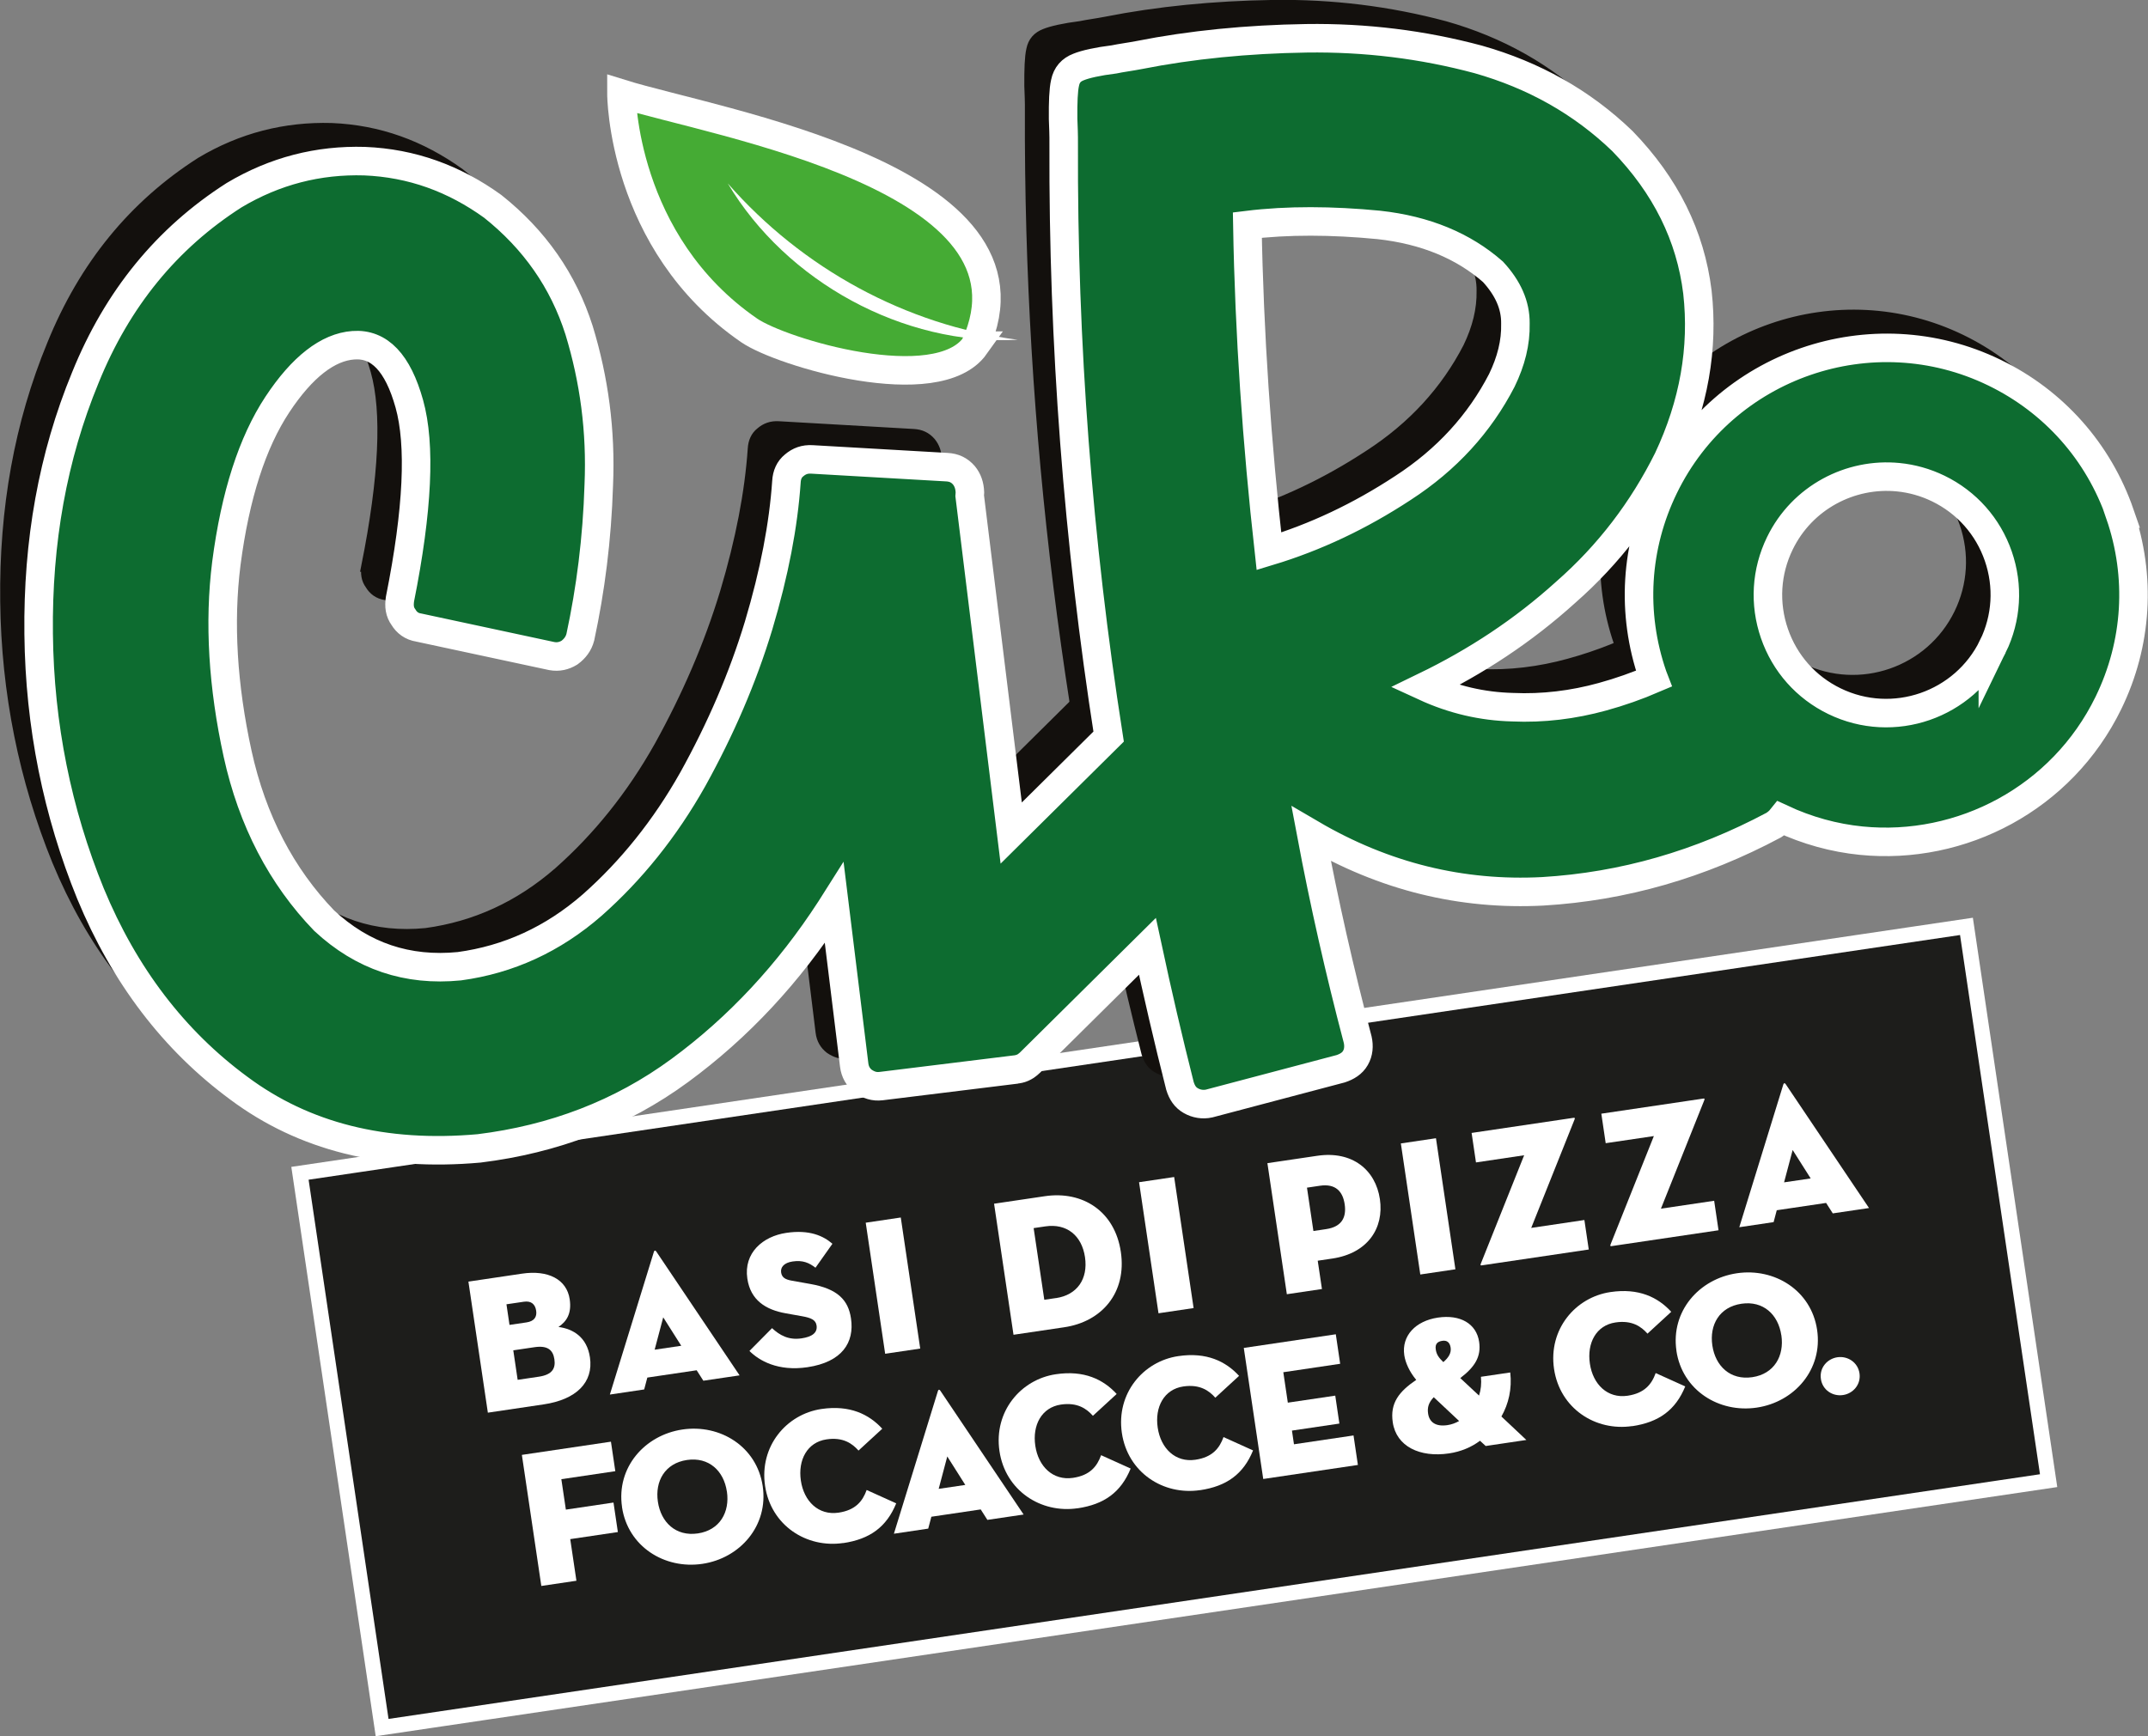
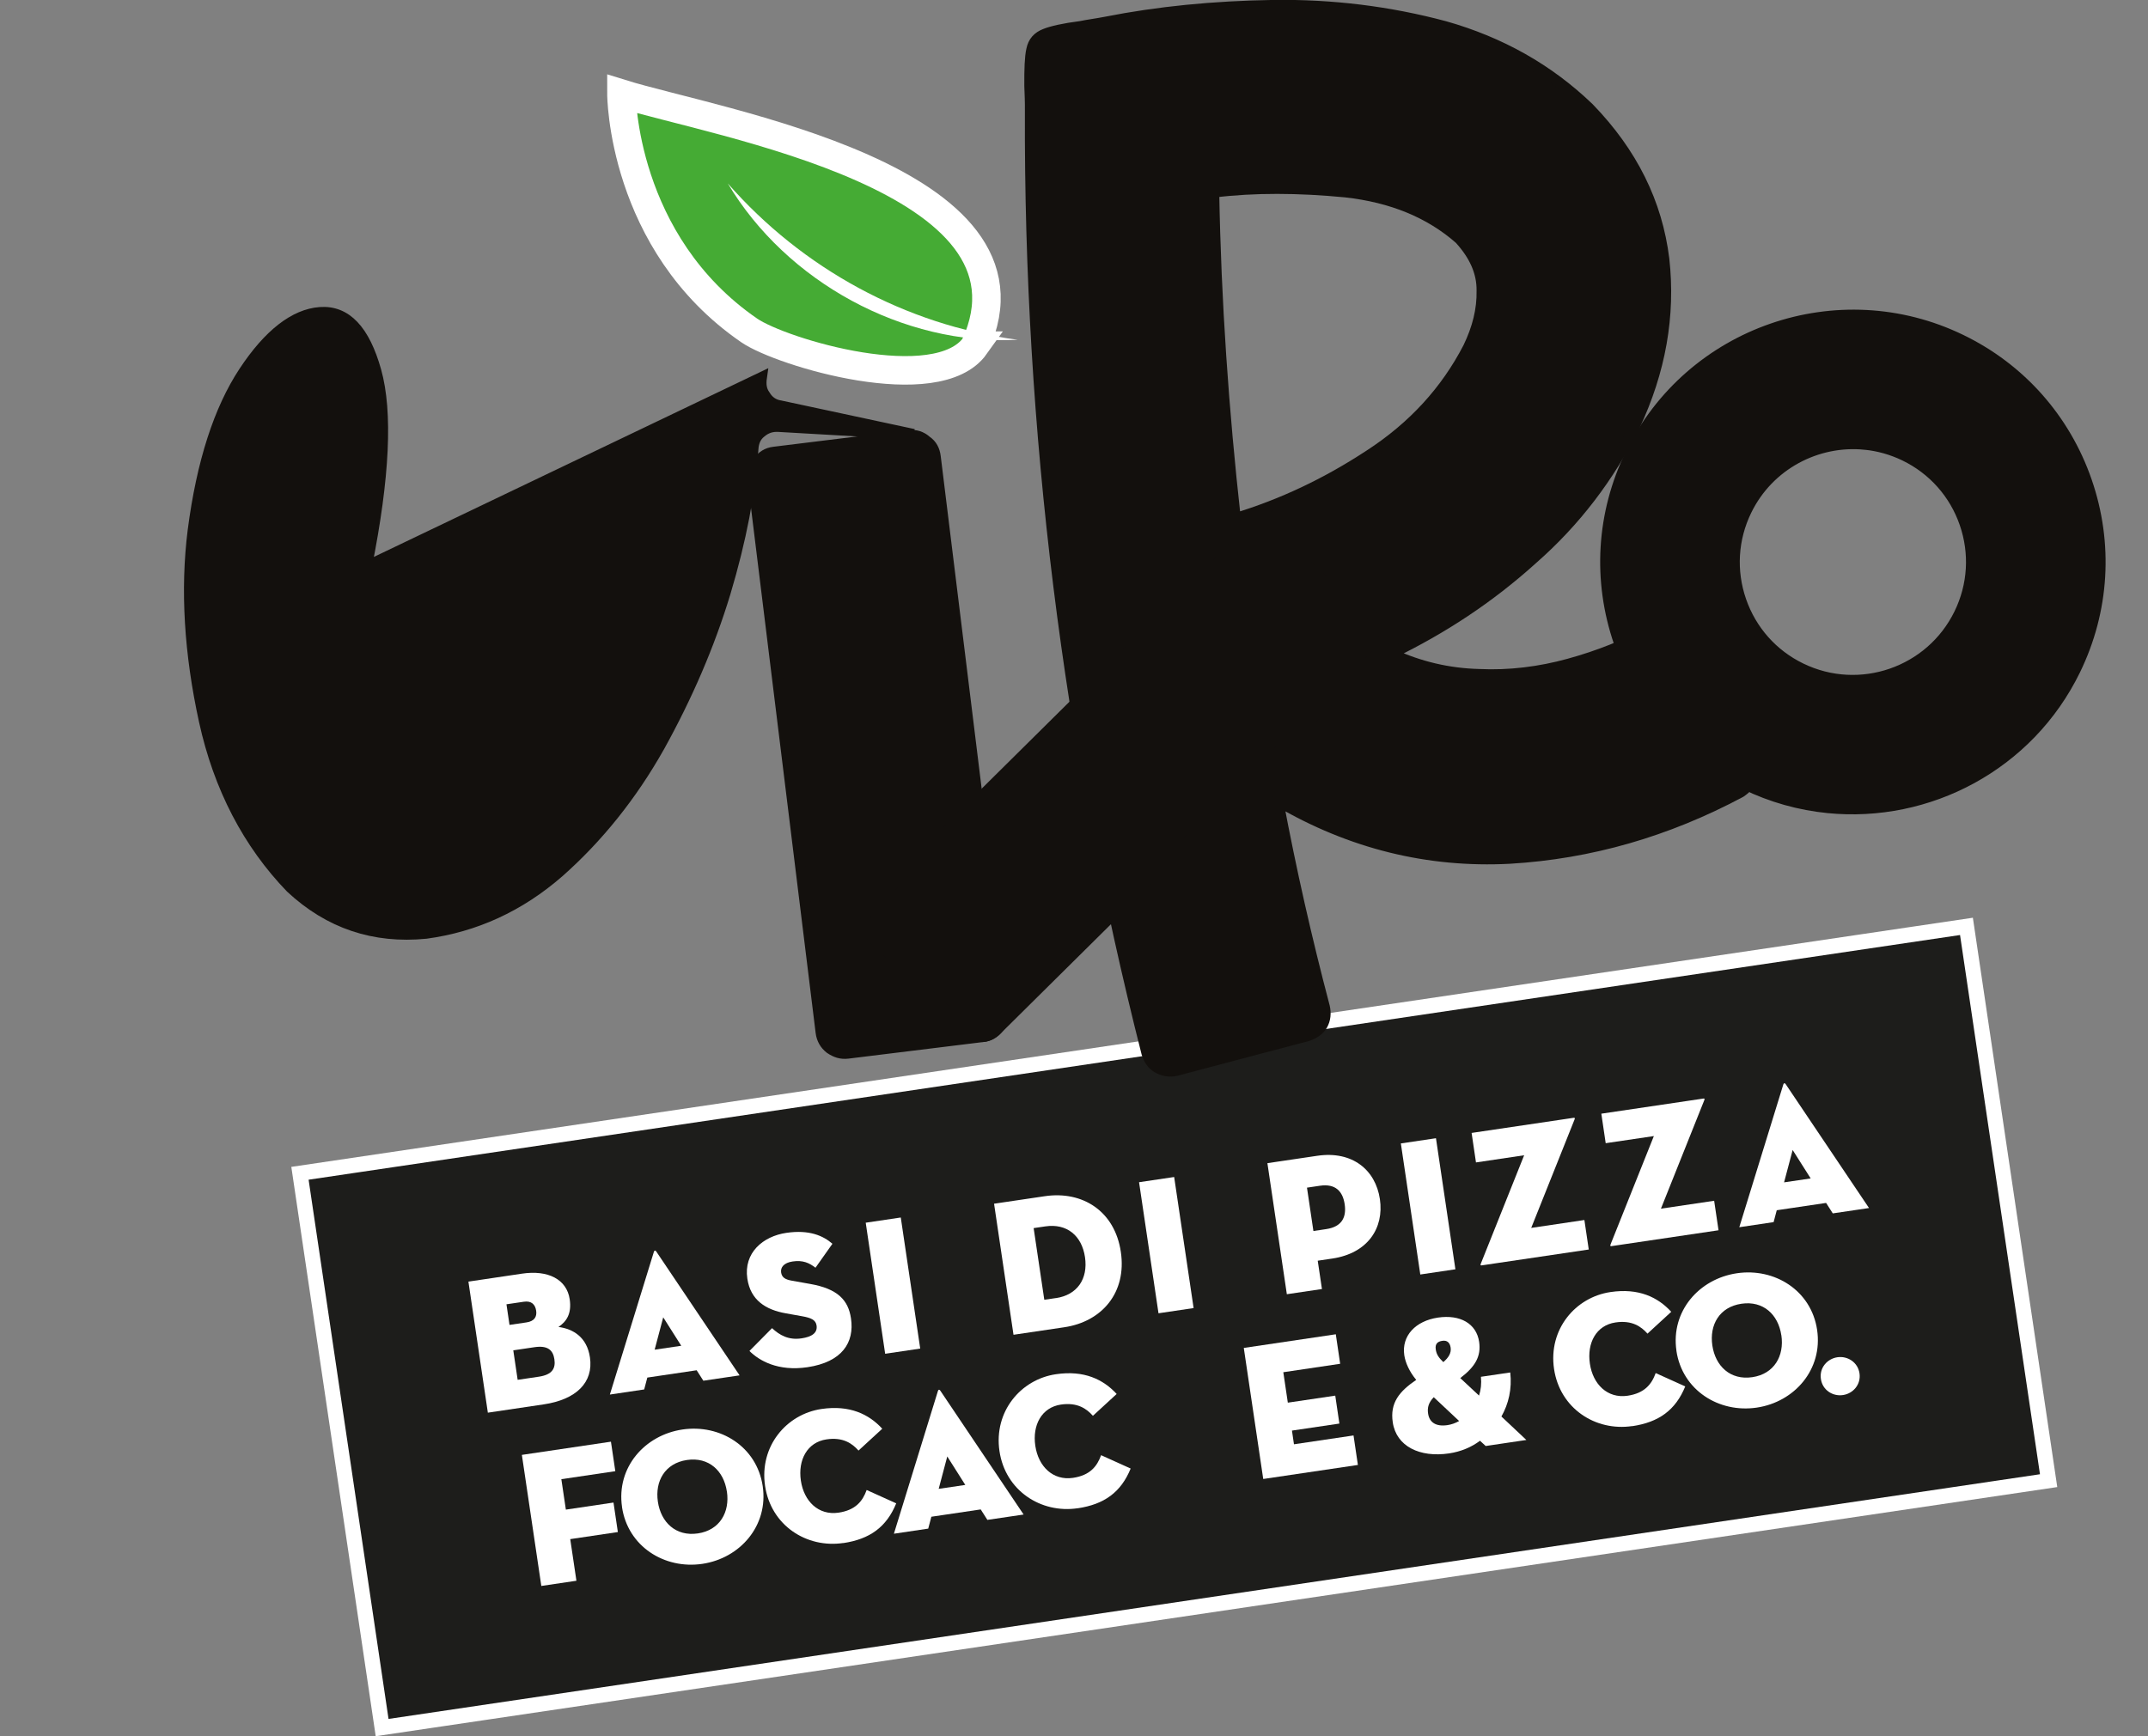
<svg xmlns="http://www.w3.org/2000/svg" id="Livello_1" data-name="Livello 1" viewBox="0 0 437.48 353.7">
  <rect x="0" y="0" width="437.48" height="353.7" fill="#808080" stroke="none" />
  <defs>
    <style>
      .cls-1 {
        fill: #0d6c30;
      }

      .cls-1, .cls-2, .cls-3, .cls-4 {
        stroke-miterlimit: 10;
      }

      .cls-1, .cls-2, .cls-4 {
        stroke: #fff;
      }

      .cls-1, .cls-4 {
        stroke-width: 5.81px;
      }

      .cls-2 {
        fill: #1d1d1b;
        stroke-width: 3.1px;
      }

      .cls-3 {
        fill: #13100d;
        stroke: #13100d;
        stroke-width: 2.18px;
      }

      .cls-5 {
        fill: #fff;
      }

      .cls-4 {
        fill: #45ab34;
      }
    </style>
  </defs>
  <rect class="cls-2" x="67.61" y="213.25" width="343.12" height="114.15" transform="translate(-37.05 37.99) rotate(-8.43)" />
  <g>
    <path class="cls-5" d="M95.4,261.09l10.91-1.62c5.3-.79,9.12,1.14,9.72,5.22.44,2.98-.69,4.56-2.29,5.64,3.03.39,5.81,2.11,6.41,6.19.76,5.1-2.78,8.6-9.41,9.58l-11.38,1.69-3.96-26.7ZM107.23,269.4c1.57-.23,2.16-1.12,1.97-2.38-.19-1.26-.95-2.07-2.52-1.83l-3.53.52.62,4.2,3.46-.51ZM109.75,280.46c2.75-.41,3.44-1.71,3.16-3.56-.27-1.84-1.34-2.85-4.05-2.45l-4.32.64.89,6.01,4.32-.64Z" />
    <path class="cls-5" d="M131.2,283.06l-6.99,1.04,8.97-29.09c.08-.29.31-.33.47-.07l16.98,25.25-7.38,1.09-1.36-2.13s-10.05,1.49-10.05,1.49l-.64,2.42ZM135.08,268.36l-1.75,6.6,5.42-.8-3.67-5.79Z" />
    <path class="cls-5" d="M152.63,275.23l4.61-4.66c1.53,1.42,3.34,2.48,6.01,2.08,2.12-.31,3.28-1.13,3.06-2.62-.17-1.14-1.11-1.56-2.97-1.89l-3.3-.59c-4.08-.72-7.18-2.67-7.83-7.07-.78-5.26,3.18-8.62,7.93-9.32,4.71-.7,7.55.61,9.4,2.22l-3.45,4.88c-1.27-.98-2.56-1.59-4.68-1.27-1.73.26-2.47,1.17-2.32,2.23.15,1.02.82,1.44,2.18,1.68l3.71.66c5.6.98,7.79,3.26,8.34,7.03.73,4.91-1.81,8.89-8.88,9.94-6.01.89-9.83-1.35-11.8-3.31Z" />
    <path class="cls-5" d="M176.32,249.09l7.14-1.06,3.96,26.7-7.14,1.06-3.96-26.7Z" />
    <path class="cls-5" d="M202.47,245.22l10.33-1.53c7.7-1.14,14.26,3.06,15.48,11.35,1.23,8.28-3.83,14.21-11.53,15.35l-10.33,1.53-3.96-26.7ZM215.07,264.45c4.32-.64,6.56-3.9,5.91-8.34-.66-4.44-3.75-6.91-8.07-6.27l-2.39.35,2.17,14.6,2.39-.35Z" />
    <path class="cls-5" d="M231.99,240.84l7.15-1.06,3.96,26.7-7.15,1.06-3.96-26.7Z" />
    <path class="cls-5" d="M269.24,262.6l-7.15,1.06-3.96-26.7,10.13-1.5c7.18-1.07,11.9,2.89,12.78,8.82.88,5.93-2.5,11.04-9.68,12.11l-2.98.44.86,5.77ZM270.12,250.39c3.22-.48,4.13-2.46,3.75-5.05-.38-2.59-1.83-4.26-5.05-3.78l-2.63.39,1.31,8.83,2.63-.39Z" />
    <path class="cls-5" d="M285.31,232.94l7.15-1.06,3.96,26.7-7.15,1.06-3.96-26.7Z" />
    <path class="cls-5" d="M301.61,257.4l8.81-22.05-9.81,1.46-.89-6.01,20.77-3.08c.24-.03.33.03.18.38l-8.81,22.05,10.83-1.61.89,6.01-21.79,3.23c-.24.03-.33-.03-.18-.38Z" />
    <path class="cls-5" d="M328.03,253.49l8.81-22.05-9.81,1.45-.89-6.01,20.77-3.08c.24-.04.33.03.18.38l-8.81,22.05,10.84-1.61.89,6.01-21.79,3.23c-.24.04-.33-.03-.18-.38Z" />
    <path class="cls-5" d="M361.23,248.97l-6.99,1.04,8.97-29.09c.08-.29.31-.33.47-.07l16.98,25.25-7.38,1.09-1.36-2.13s-10.05,1.49-10.05,1.49l-.64,2.42ZM365.11,234.27l-1.75,6.6,5.42-.8-3.67-5.79Z" />
    <path class="cls-5" d="M106.29,296.39l18.14-2.69.89,6.01-10.99,1.63.92,6.2,9.7-1.44.89,6.01-9.7,1.44,1.26,8.48-7.15,1.06-3.96-26.7Z" />
    <path class="cls-5" d="M126.69,307.01c-1.19-8.05,4.61-14.65,12.3-15.79,7.7-1.14,15.16,3.49,16.35,11.54,1.19,8.05-4.6,14.69-12.3,15.83-7.7,1.14-15.17-3.53-16.36-11.58ZM148.04,303.85c-.62-4.2-3.66-7.08-8.13-6.42s-6.54,4.3-5.92,8.5c.62,4.2,3.66,7.12,8.14,6.46s6.54-4.34,5.92-8.54Z" />
    <path class="cls-5" d="M171.75,314.34c-7.5,1.11-14.74-3.59-15.93-11.64-1.19-8.05,4.33-14.6,11.48-15.66,5.77-.85,9.67,1.06,12.39,4.02l-4.84,4.45c-1.25-1.42-3.14-2.79-6.52-2.28-3.93.58-5.84,4.2-5.22,8.4.62,4.2,3.58,7.13,7.67,6.53,3.46-.51,4.91-2.33,5.73-4.62l6.02,2.72c-1.97,4.83-5.38,7.3-10.8,8.1Z" />
    <path class="cls-5" d="M189.05,311.41l-6.99,1.04,8.97-29.09c.08-.29.31-.33.47-.07l16.98,25.25-7.38,1.09-1.36-2.13s-10.05,1.49-10.05,1.49l-.64,2.42ZM192.93,296.71l-1.75,6.6,5.42-.8-3.67-5.8Z" />
    <path class="cls-5" d="M219.49,307.26c-7.5,1.11-14.74-3.59-15.93-11.64-1.19-8.05,4.33-14.6,11.48-15.66,5.77-.86,9.67,1.06,12.39,4.02l-4.84,4.45c-1.25-1.42-3.14-2.79-6.52-2.29-3.93.58-5.84,4.2-5.21,8.4.62,4.2,3.58,7.13,7.67,6.53,3.46-.51,4.91-2.33,5.73-4.62l6.02,2.72c-1.97,4.83-5.38,7.3-10.8,8.1Z" />
-     <path class="cls-5" d="M244.42,303.57c-7.5,1.11-14.74-3.59-15.93-11.64-1.19-8.05,4.33-14.6,11.48-15.66,5.77-.86,9.67,1.06,12.39,4.02l-4.84,4.45c-1.25-1.42-3.14-2.79-6.52-2.29-3.93.58-5.84,4.2-5.21,8.4.62,4.2,3.58,7.13,7.67,6.53,3.46-.51,4.91-2.33,5.73-4.62l6.02,2.72c-1.97,4.83-5.38,7.3-10.8,8.1Z" />
    <path class="cls-5" d="M253.33,274.6l18.73-2.78.89,6.01-11.58,1.72.92,6.2,9.66-1.43.84,5.69-9.66,1.43.41,2.79,12.13-1.8.89,6.01-19.28,2.86-3.96-26.7Z" />
    <path class="cls-5" d="M301.23,284.31c.39-1.18.52-2.44.39-3.83l5.97-.88c.38,3.35-.34,6.39-1.8,8.97l5.08,4.78-8.28,1.23-1.16-1.07c-1.73,1.3-3.88,2.22-6.32,2.58-5.93.88-10.72-1.42-11.45-6.33-.59-3.96,1.31-6.29,4.78-8.65-1.37-1.64-2.2-3.48-2.43-5.01-.59-3.97,2.29-7,6.85-7.68,4.51-.67,7.84,1.21,8.39,4.93.44,2.98-.81,5.09-3.84,7.39l3.82,3.57ZM292.01,284.64c-1.04,1.08-1.34,2.08-1.15,3.34.26,1.73,1.52,2.7,3.92,2.35.82-.12,1.62-.4,2.4-.84l-5.17-4.85ZM295.45,274.54c-.16-1.06-.75-1.53-1.69-1.39s-1.52.59-1.34,1.76c.14.98.56,1.64,1.54,2.58,1.07-.92,1.65-1.85,1.49-2.95Z" />
    <path class="cls-5" d="M332.44,290.52c-7.5,1.11-14.74-3.59-15.93-11.64-1.19-8.05,4.33-14.6,11.48-15.66,5.77-.86,9.67,1.05,12.39,4.02l-4.84,4.45c-1.25-1.42-3.14-2.79-6.52-2.28-3.93.58-5.84,4.2-5.21,8.4.62,4.2,3.58,7.13,7.67,6.53,3.45-.51,4.91-2.33,5.73-4.62l6.02,2.72c-1.97,4.83-5.38,7.3-10.8,8.1Z" />
    <path class="cls-5" d="M341.44,275.18c-1.19-8.05,4.61-14.65,12.3-15.79,7.69-1.14,15.16,3.49,16.35,11.54,1.19,8.05-4.6,14.69-12.3,15.83-7.69,1.14-15.17-3.53-16.36-11.58ZM362.8,272.02c-.62-4.2-3.66-7.08-8.13-6.42-4.48.66-6.54,4.3-5.92,8.5.62,4.2,3.66,7.12,8.14,6.46,4.47-.66,6.54-4.34,5.92-8.54Z" />
    <path class="cls-5" d="M370.86,280.93c-.34-2.28,1.28-4.12,3.36-4.43,2.04-.3,4.16.99,4.5,3.27.34,2.28-1.31,4.13-3.36,4.43-2.08.31-4.16-.99-4.5-3.26Z" />
  </g>
  <g>
    <path class="cls-3" d="M372.31,164.56c-5.74-.57-11.47-2.14-16.96-4.81-12.1-5.87-21.18-16.1-25.57-28.81-4.39-12.71-3.57-26.36,2.32-38.45,12.15-24.95,42.35-35.38,67.3-23.27h0c12.1,5.87,21.17,16.1,25.57,28.81,4.39,12.71,3.57,26.36-2.32,38.46-9.48,19.47-29.95,30.1-50.34,28.07ZM379.82,90.53c-9.77-.97-19.58,4.12-24.13,13.45-2.82,5.79-3.21,12.32-1.11,18.4,2.1,6.07,6.44,10.97,12.23,13.78,11.96,5.81,26.43.81,32.25-11.15,2.82-5.79,3.21-12.32,1.11-18.4-2.1-6.07-6.44-10.97-12.23-13.78h0c-2.63-1.27-5.37-2.03-8.12-2.3Z" />
-     <path class="cls-3" d="M74.67,115.37c3.64-18.21,4.23-31.47,1.9-39.81-2.33-8.33-6.09-12.31-11.39-11.92-5.18.38-10.43,4.42-15.49,12.09-5.06,7.67-8.57,18.42-10.38,32.36-1.52,12.07-.71,25.03,2.29,38.77,2.98,13.61,8.96,25.02,17.64,34.01,7.81,7.27,16.94,10.32,27.52,9.28,10.02-1.36,19.05-5.48,27.07-12.47,7.89-6.98,14.81-15.53,20.49-25.64,5.66-10.23,10.14-20.58,13.39-31.29,3.24-10.85,5.06-20.47,5.67-29.3.08-1.45.6-2.56,1.55-3.32,1.06-.91,2.19-1.31,3.64-1.23l27.49,1.58c1.45.08,2.55.6,3.47,1.66.77.95,1.17,2.08,1.22,3.51-.91,13.82-3.71,28.27-8.43,42.96-4.84,14.83-11.34,28.82-19.92,41.89-8.45,13.06-18.71,24.11-30.69,32.9-11.98,8.79-25.7,14-40.88,15.87-19.38,1.73-35.69-2.4-48.92-12.26-13.22-9.74-23.33-22.99-30.22-39.64-6.74-16.54-10.35-34.25-10.56-52.9-.22-18.78,2.87-36.14,9.51-52.23,6.51-16.08,16.62-28.43,30.3-37.16,8.27-4.94,17.14-7.2,26.58-6.93,9.58.39,18.19,3.51,26.08,9.2,8.54,6.79,14.41,15.21,17.6,25.26,3.07,10.07,4.48,20.47,4.01,31.5-.34,11.01-1.68,21.36-3.76,31.02-.36,1.35-1.14,2.36-2.22,3.15-1.1.66-2.24.93-3.57.7l-27.1-5.81c-1.46-.21-2.47-1-3.13-2.1-.79-1.08-.93-2.24-.72-3.7Z" />
+     <path class="cls-3" d="M74.67,115.37c3.64-18.21,4.23-31.47,1.9-39.81-2.33-8.33-6.09-12.31-11.39-11.92-5.18.38-10.43,4.42-15.49,12.09-5.06,7.67-8.57,18.42-10.38,32.36-1.52,12.07-.71,25.03,2.29,38.77,2.98,13.61,8.96,25.02,17.64,34.01,7.81,7.27,16.94,10.32,27.52,9.28,10.02-1.36,19.05-5.48,27.07-12.47,7.89-6.98,14.81-15.53,20.49-25.64,5.66-10.23,10.14-20.58,13.39-31.29,3.24-10.85,5.06-20.47,5.67-29.3.08-1.45.6-2.56,1.55-3.32,1.06-.91,2.19-1.31,3.64-1.23l27.49,1.58l-27.1-5.81c-1.46-.21-2.47-1-3.13-2.1-.79-1.08-.93-2.24-.72-3.7Z" />
    <path class="cls-3" d="M190.51,93.02l13.87,112.7c.17,1.41-.07,2.62-.99,3.65-.79,1.01-1.88,1.67-3.17,1.82l-27.53,3.39c-1.41.17-2.51-.21-3.65-.99-1.01-.79-1.67-1.89-1.84-3.3l-13.87-112.7c-.16-1.28.21-2.51,1.01-3.52.9-1.15,1.87-1.8,3.28-1.97l27.53-3.39c1.29-.16,2.51.21,3.53,1.13,1.14.77,1.67,1.89,1.83,3.17Z" />
    <path class="cls-3" d="M283.35,133.18c5.81,2.68,11.73,4.04,17.89,4.2,6.17.29,12.35-.48,18.29-2.12,6.06-1.66,11.79-3.93,17.3-6.96,1.24-.54,2.4-.69,3.75-.33,1.22.37,2.1,1.18,2.9,2.38l12.93,24.4c.67,1.22.82,2.38.46,3.73-.37,1.22-1.18,2.1-2.38,2.91-14.95,7.98-30.59,12.52-47.05,13.49-16.48.85-32.23-2.96-47.15-11.7,2.64,14.04,5.8,28.02,9.47,41.93.29,1.27.19,2.59-.46,3.71-.65,1.12-1.74,1.78-2.99,2.2l-26.82,7.09c-1.27.29-2.61.06-3.73-.59-1.12-.65-1.77-1.61-2.2-3-15.97-62.94-23.97-126.87-23.73-191.81.02-1.96-.06-3.65-.12-5.21-.02-3.39.06-5.88.4-7.36.32-1.61,1.24-2.63,2.74-3.21,1.37-.56,3.91-1.13,7.25-1.55,1.4-.3,3.2-.52,5.11-.89,10.58-2.09,21.94-3.22,34.06-3.41,12-.17,23.66,1.27,35.01,4.31,11.23,3.19,21.05,8.64,29.34,16.63,8.82,9.1,13.87,19.32,15.28,30.77,1.28,11.47-.72,22.81-6,34.04-5.13,10.29-11.99,19.37-20.83,27.11-8.7,7.86-18.24,14.13-28.72,19.21ZM247.23,39.15c.38,22.16,1.94,44.43,4.39,66.46,9.44-2.86,18.46-7.1,27.28-12.89,8.95-5.8,15.62-13.15,20.16-21.94,1.87-3.89,2.84-7.67,2.76-11.57.05-3.79-1.55-7.25-4.56-10.54-6-5.27-13.71-8.5-23.25-9.55-9.52-.92-18.54-.98-26.77.03Z" />
    <path class="cls-3" d="M280.45,133.08l-77.45,76.71c-.97.96-2.03,1.48-3.35,1.39-1.23,0-2.37-.45-3.25-1.34l-18.74-18.92c-.96-.97-1.31-2.03-1.39-3.35,0-1.23.45-2.37,1.42-3.34l77.45-76.71c.88-.87,2.03-1.31,3.26-1.3,1.41,0,2.46.36,3.42,1.34l18.74,18.92c.88.88,1.31,2.03,1.22,3.35.08,1.32-.45,2.37-1.33,3.25Z" />
  </g>
  <g>
-     <path class="cls-1" d="M431.79,104.73c-4.39-12.7-13.47-22.93-25.57-28.81h0c-24.95-12.12-55.15-1.68-67.3,23.27-5.89,12.09-6.71,25.75-2.32,38.45.07.21.17.41.25.62-3.4,1.46-6.89,2.7-10.51,3.69-5.94,1.64-12.11,2.4-18.29,2.12-6.16-.16-12.07-1.52-17.89-4.2,10.48-5.08,20.02-11.34,28.72-19.21,8.84-7.75,15.7-16.82,20.83-27.11,5.28-11.23,7.28-22.58,6-34.04-1.41-11.45-6.46-21.67-15.28-30.77-8.3-7.99-18.11-13.44-29.34-16.63-11.34-3.05-23.01-4.48-35.01-4.31-12.12.19-23.48,1.32-34.06,3.41-1.91.37-3.71.59-5.11.89-3.35.41-5.89.99-7.25,1.55-1.5.58-2.41,1.6-2.74,3.21-.34,1.48-.43,3.97-.4,7.36.06,1.56.14,3.25.12,5.21-.15,40.61,2.92,80.81,9.15,120.63l-19.84,19.65-8.46-68.74c.01-.21.04-.42.05-.63-.05-1.43-.45-2.56-1.22-3.51-.92-1.06-2.02-1.58-3.47-1.66l-27.49-1.58c-1.45-.08-2.57.32-3.64,1.23-.95.77-1.47,1.88-1.55,3.32-.61,8.83-2.43,18.45-5.67,29.3-3.25,10.72-7.73,21.07-13.39,31.29-5.68,10.1-12.6,18.66-20.49,25.64-8.02,7-17.05,11.11-27.07,12.47-10.58,1.04-19.71-2.02-27.52-9.28-8.68-8.99-14.66-20.4-17.64-34.01-3-13.74-3.81-26.7-2.29-38.77,1.81-13.94,5.32-24.69,10.38-32.36,5.06-7.67,10.31-11.72,15.49-12.09,5.31-.39,9.06,3.59,11.39,11.92,2.33,8.33,1.74,21.6-1.9,39.8-.21,1.46-.07,2.62.72,3.7.66,1.09,1.67,1.88,3.13,2.1l27.09,5.81c1.33.23,2.48-.04,3.57-.7,1.08-.79,1.87-1.8,2.22-3.15,2.08-9.66,3.42-20.01,3.76-31.02.47-11.03-.94-21.43-4.01-31.5-3.2-10.06-9.07-18.48-17.6-25.26-7.89-5.69-16.5-8.81-26.08-9.2-9.44-.28-18.3,1.99-26.58,6.93-13.68,8.74-23.79,21.08-30.3,37.16-6.64,16.1-9.73,33.45-9.51,52.23.2,18.65,3.82,36.36,10.56,52.9,6.88,16.65,17,29.91,30.22,39.64,13.23,9.86,29.54,13.99,48.92,12.26,15.18-1.87,28.91-7.08,40.88-15.87,11.98-8.79,22.24-19.85,30.69-32.9.26-.4.51-.81.77-1.22l4.06,33.01c.17,1.41.83,2.51,1.84,3.3,1.14.77,2.23,1.16,3.65.99l27.53-3.39c.06,0,.11-.03.17-.04.24-.03.48-.09.71-.16.02,0,.05-.01.07-.02.23-.08.45-.18.67-.3.09-.05.19-.1.28-.16.1-.07.2-.14.3-.22.18-.14.36-.28.53-.45.02-.02.04-.03.06-.05l23.91-23.68c2.04,9.5,4.23,18.97,6.63,28.43.43,1.38,1.07,2.35,2.2,3,1.12.65,2.46.87,3.73.59l26.82-7.09c1.25-.42,2.35-1.07,2.99-2.2.65-1.12.74-2.44.46-3.71-3.67-13.91-6.83-27.89-9.47-41.93,14.92,8.74,30.67,12.55,47.15,11.7,16.47-.98,32.1-5.52,47.05-13.49.63-.41,1.14-.85,1.54-1.35,5.28,2.47,10.78,3.97,16.29,4.52,20.39,2.03,40.86-8.61,50.34-28.07,5.89-12.09,6.71-25.75,2.32-38.46ZM280.82,45.82c9.53,1.05,17.24,4.28,23.25,9.55,3.02,3.28,4.62,6.75,4.57,10.54.09,3.9-.88,7.68-2.76,11.57-4.54,8.79-11.21,16.14-20.16,21.94-8.82,5.79-17.83,10.03-27.28,12.89-2.45-22.03-4.01-44.3-4.39-66.46,8.23-1.01,17.25-.95,26.77-.03ZM405.88,131.7c-5.82,11.96-20.29,16.96-32.25,11.15-5.79-2.81-10.13-7.7-12.23-13.78-2.1-6.08-1.71-12.61,1.11-18.4,4.54-9.33,14.36-14.43,24.13-13.45,2.75.27,5.5,1.03,8.12,2.3,5.78,2.81,10.13,7.7,12.23,13.78,2.1,6.08,1.71,12.61-1.11,18.4Z" />
    <g>
      <path class="cls-4" d="M198.61,70.42c-7.75,10.87-39.42,1.42-46.01-3.1-26.03-17.9-26.03-48.23-26.03-48.23,19.19,5.98,87.7,17.14,72.03,51.33Z" />
      <path class="cls-5" d="M148.23,37.37c15.15,17.3,36.2,28.85,59.03,31.85-23.34,1.22-47.1-11.83-59.03-31.85h0Z" />
    </g>
  </g>
</svg>